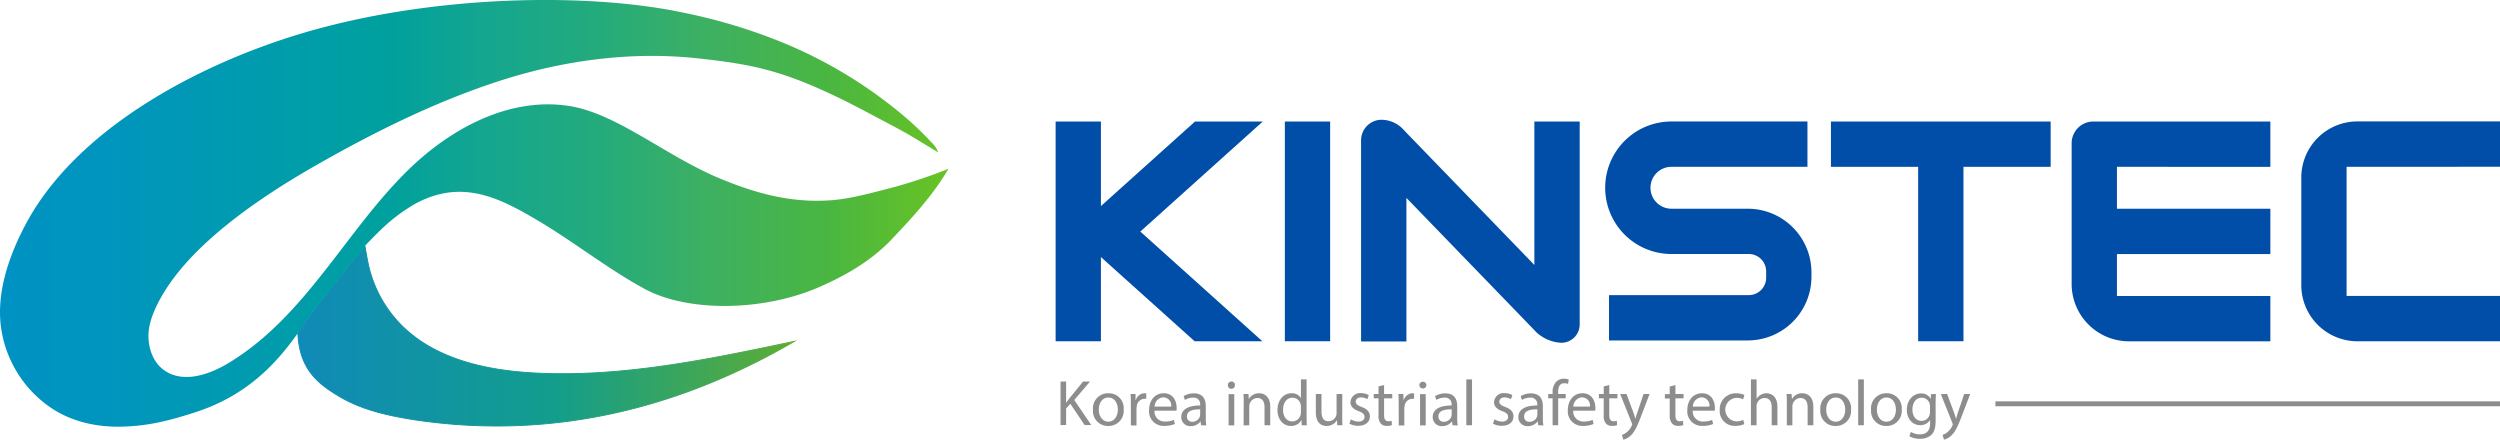
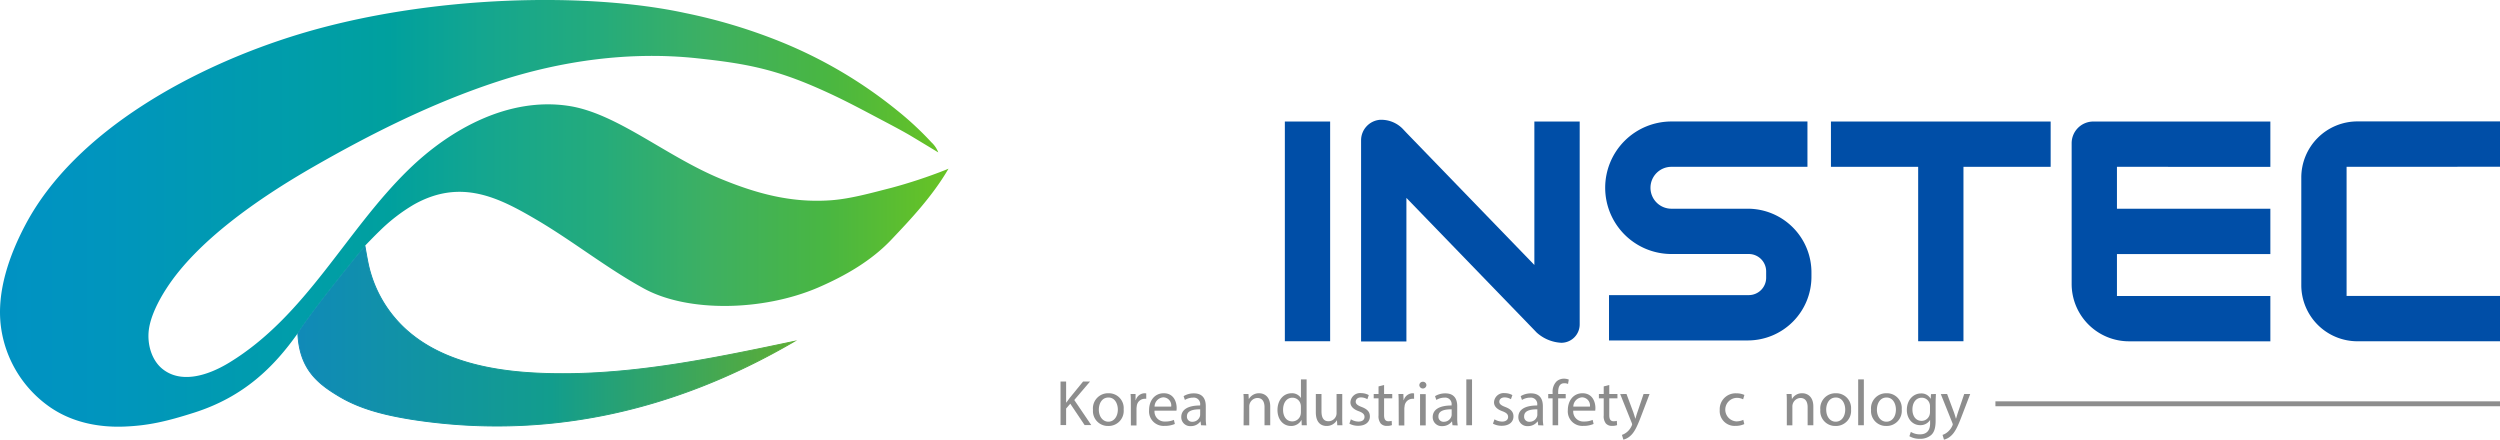
<svg xmlns="http://www.w3.org/2000/svg" viewBox="0 0 661.79 116.35">
  <defs>
    <style>.cls-1{stroke-miterlimit:10;stroke-width:0.25px;fill:url(#무제_그라디언트_6);stroke:url(#무제_그라디언트_17);}.cls-2{fill:url(#무제_그라디언트_55);}.cls-3{fill:#004ea7;}.cls-4{fill:#8d8d8d;}</style>
    <linearGradient id="무제_그라디언트_6" x1="78.85" y1="88.91" x2="210.31" y2="88.91" gradientUnits="userSpaceOnUse">
      <stop offset="0" stop-color="#108ab8" />
      <stop offset="0.51" stop-color="#129d8d" />
      <stop offset="1" stop-color="#5dad34" />
    </linearGradient>
    <linearGradient id="무제_그라디언트_17" x1="78.72" y1="88.83" x2="211.04" y2="88.83" gradientUnits="userSpaceOnUse">
      <stop offset="0" stop-color="#108ab8" />
      <stop offset="0.25" stop-color="#0d94a4" />
      <stop offset="0.51" stop-color="#179e88" />
      <stop offset="0.75" stop-color="#36a569" />
      <stop offset="1" stop-color="#5dad34" />
    </linearGradient>
    <linearGradient id="무제_그라디언트_55" y1="56.48" x2="251.06" y2="56.48" gradientUnits="userSpaceOnUse">
      <stop offset="0" stop-color="#0092c3" />
      <stop offset="0.11" stop-color="#0095be" />
      <stop offset="0.31" stop-color="#009daa" />
      <stop offset="0.41" stop-color="#00a09e" />
      <stop offset="0.51" stop-color="#14a68f" />
      <stop offset="0.63" stop-color="#24ab7c" />
      <stop offset="0.75" stop-color="#3eb061" />
      <stop offset="0.87" stop-color="#49b642" />
      <stop offset="1" stop-color="#68c324" />
    </linearGradient>
  </defs>
  <g id="레이어_2" data-name="레이어 2">
    <g id="레이어_1-2" data-name="레이어 1">
      <path class="cls-1" d="M141.27,98.72c-12.68-.7-26.05-3.65-35-12.63a32.7,32.7,0,0,1-8.74-16c-.36-1.63-.93-5-.93-5S82.67,82,78.85,88.2c.4,9.56,5.33,13.4,11.07,16.8s12.41,4.93,19,6c34.8,5.43,68.92-1.69,101.38-20.65C187.56,95.14,164.49,100,141.27,98.72Zm19.39,10.56h0Zm23.81-6.65h0Z" />
      <path class="cls-2" d="M250.26,45a133,133,0,0,1-14.32,4.73c-5.12,1.3-10.79,2.92-16.07,3.29-10.39.72-19.57-1.72-29.54-5.87C175.77,41,163,29.82,150.31,28c-15.54-2.27-30.89,5.93-42.14,16.89C91.49,61.12,81.11,83.55,60.67,96c-5.93,3.61-12.88,5.54-17.68,1.65-2.89-2.34-4.05-6.58-3.6-10.27s2.64-7.89,4.66-11C52.1,63.9,68.16,52.65,82.9,44.19c15.53-8.91,31.73-17,48.74-22.58s35.19-8.09,53-6.17c12.89,1.38,20.57,2.86,32.62,8.23,5.41,2.41,9.35,4.5,14.59,7.27,2.62,1.39,6.2,3.25,8.76,4.73.75.43,7.67,4.62,7.77,4.68a7.14,7.14,0,0,0-1.83-2.69,82.65,82.65,0,0,0-8.93-8.32,120.91,120.91,0,0,0-31-18.3,144.53,144.53,0,0,0-25.24-7.59C155.65-2.13,113.79-1.4,79.35,9,51.94,17.29,20,34.35,6.72,59.52,2.5,67.49-.95,77.2.24,86.43A30.81,30.81,0,0,0,13,107.61c5.82,4.12,12.88,5.59,19.94,5.31,6.26-.25,11.09-1.34,18.37-3.66,13.23-4.19,21.21-12.11,27.53-21.06C82.67,82,96.58,65.1,96.58,65.1s2.67-2.78,3.9-3.95a46.17,46.17,0,0,1,9.08-7c12.45-7,22.53-1.8,32.3,3.92s18.65,12.86,28.58,18.3c11.68,6.4,31.59,6,46.15-.26C223.77,73,230.74,69,236.09,63.3c4.73-5,10.68-11.23,15-18.65ZM57.44,106.79v0h0S57.44,106.78,57.44,106.79ZM204.76,79.6l.2,0Z" />
-       <polygon class="cls-3" points="301.86 61.3 334.16 90.33 316.23 90.33 292.89 69.36 291.43 68.04 291.43 90.33 279.44 90.33 279.44 32.17 291.43 32.17 291.43 54.55 292.89 53.24 316.34 32.17 334.27 32.17 301.86 61.3" />
      <rect class="cls-3" x="340.12" y="32.17" width="11.99" height="58.16" />
      <polygon class="cls-3" points="542.84 32.17 542.84 44.16 519.76 44.16 519.76 90.33 507.77 90.33 507.77 44.16 484.68 44.16 484.68 32.17 542.84 32.17" />
      <path class="cls-3" d="M560.39,44.16V55.25H601v12H560.39v11.1H601v12H563.58A15.18,15.18,0,0,1,548.4,75.16V37.91a5.74,5.74,0,0,1,5.74-5.74H601v12Z" />
      <path class="cls-3" d="M621.18,44.16V78.34h40.61v12H624.05a14.86,14.86,0,0,1-14.86-14.86V47a14.86,14.86,0,0,1,14.86-14.86h37.74v12Z" />
      <path class="cls-3" d="M479.52,73.25V72.11a16.86,16.86,0,0,0-16.85-16.86H442.46a5.54,5.54,0,0,1-5.55-5.55h0a5.54,5.54,0,0,1,5.55-5.54h36v-12h-36A17.53,17.53,0,0,0,424.92,49.7h0a17.54,17.54,0,0,0,17.54,17.54h20.47a4.6,4.6,0,0,1,4.6,4.6v1.68a4.6,4.6,0,0,1-4.6,4.6h-37v12h36.78A16.86,16.86,0,0,0,479.52,73.25Z" />
      <path class="cls-3" d="M371.36,34.14l.94,1h0l33.87,35V32.17h12V85.88a4.87,4.87,0,0,1-4.86,4.86h0A10.51,10.51,0,0,1,406.75,88l-.58-.61-33.87-35v38h-12V37.09a5.45,5.45,0,0,1,4.93-5.37A7.94,7.94,0,0,1,371.36,34.14Z" />
      <path class="cls-4" d="M280.74,101h1.48v5.56h.06c.3-.44.61-.85.9-1.23l3.53-4.33h1.84l-4.17,4.89,4.5,6.64h-1.76l-3.8-5.66-1.1,1.27v4.39h-1.48Z" />
      <path class="cls-4" d="M297.45,108.36a4,4,0,0,1-4.12,4.4,3.94,3.94,0,0,1-4-4.26,4,4,0,0,1,4.11-4.4A3.92,3.92,0,0,1,297.45,108.36Zm-6.57.09c0,1.81,1.05,3.18,2.52,3.18s2.51-1.35,2.51-3.22c0-1.4-.7-3.18-2.48-3.18S290.88,106.88,290.88,108.45Z" />
      <path class="cls-4" d="M299.35,106.88c0-1,0-1.82-.07-2.59h1.32l0,1.63h.07A2.48,2.48,0,0,1,303,104.1a1.81,1.81,0,0,1,.43.05v1.42a2.51,2.51,0,0,0-.51,0,2.12,2.12,0,0,0-2,1.94,4.6,4.6,0,0,0-.07.7v4.41h-1.49Z" />
      <path class="cls-4" d="M305.62,108.71a2.65,2.65,0,0,0,2.84,2.87,5.46,5.46,0,0,0,2.29-.43l.25,1.08a6.67,6.67,0,0,1-2.75.51,3.84,3.84,0,0,1-4.07-4.17c0-2.5,1.47-4.47,3.88-4.47,2.71,0,3.42,2.38,3.42,3.9a5.41,5.41,0,0,1-.05.71Zm4.41-1.08a2.14,2.14,0,0,0-2.09-2.45,2.5,2.5,0,0,0-2.31,2.45Z" />
      <path class="cls-4" d="M317.93,112.57l-.12-1h-.05a3.08,3.08,0,0,1-2.53,1.23,2.36,2.36,0,0,1-2.53-2.38c0-2,1.78-3.09,5-3.08v-.17a1.7,1.7,0,0,0-1.88-1.91,4.19,4.19,0,0,0-2.16.61l-.34-1a5.07,5.07,0,0,1,2.72-.74c2.53,0,3.15,1.73,3.15,3.39v3.1a11.88,11.88,0,0,0,.13,2Zm-.22-4.22c-1.64,0-3.51.25-3.51,1.86a1.34,1.34,0,0,0,1.42,1.44,2.07,2.07,0,0,0,2-1.39,1.56,1.56,0,0,0,.08-.48Z" />
-       <path class="cls-4" d="M326.9,102a.93.93,0,1,1-1.86,0A.91.91,0,0,1,326,101,.89.89,0,0,1,326.9,102Zm-1.67,10.61v-8.28h1.5v8.28Z" />
      <path class="cls-4" d="M329.23,106.53c0-.85,0-1.55-.07-2.24h1.33l.09,1.37h0a3.06,3.06,0,0,1,2.74-1.56c1.15,0,2.93.69,2.93,3.53v4.94h-1.51V107.8c0-1.34-.49-2.45-1.91-2.45a2.24,2.24,0,0,0-2.13,2.24v5h-1.5Z" />
      <path class="cls-4" d="M345.88,100.43v10c0,.74,0,1.58.07,2.14h-1.36l-.06-1.43h0a3.06,3.06,0,0,1-2.82,1.62c-2,0-3.54-1.69-3.54-4.21,0-2.75,1.69-4.45,3.71-4.45a2.77,2.77,0,0,1,2.5,1.27h0v-4.94Zm-1.51,7.23a2.7,2.7,0,0,0-.07-.63,2.21,2.21,0,0,0-2.17-1.75c-1.56,0-2.48,1.37-2.48,3.2,0,1.68.82,3.07,2.45,3.07a2.25,2.25,0,0,0,2.2-1.8,2.7,2.7,0,0,0,.07-.65Z" />
      <path class="cls-4" d="M355.31,110.31c0,.86,0,1.61.06,2.26H354l-.09-1.35h0a3.11,3.11,0,0,1-2.74,1.54c-1.3,0-2.85-.72-2.85-3.63v-4.84h1.5v4.59c0,1.57.48,2.63,1.85,2.63a2.16,2.16,0,0,0,2-1.37,2.07,2.07,0,0,0,.14-.77v-5.08h1.51Z" />
      <path class="cls-4" d="M357.6,111a3.93,3.93,0,0,0,2,.6c1.1,0,1.61-.55,1.61-1.23s-.43-1.11-1.54-1.52c-1.49-.53-2.19-1.35-2.19-2.35a2.56,2.56,0,0,1,2.86-2.43,4.1,4.1,0,0,1,2,.52l-.38,1.09a3.27,3.27,0,0,0-1.69-.48c-.89,0-1.39.52-1.39,1.13s.5,1,1.57,1.4c1.44.55,2.18,1.27,2.18,2.5,0,1.46-1.13,2.48-3.1,2.48a4.75,4.75,0,0,1-2.33-.56Z" />
      <path class="cls-4" d="M366.39,101.91v2.38h2.16v1.15h-2.16v4.46c0,1,.3,1.61,1.13,1.61a3.47,3.47,0,0,0,.88-.1l.06,1.13a3.67,3.67,0,0,1-1.33.2,2.1,2.1,0,0,1-1.63-.63,3.1,3.1,0,0,1-.58-2.16v-4.51h-1.28v-1.15h1.28v-2Z" />
      <path class="cls-4" d="M370.25,106.88c0-1,0-1.82-.07-2.59h1.31l.06,1.63h.06a2.49,2.49,0,0,1,2.3-1.82,1.73,1.73,0,0,1,.42.05v1.42a2.44,2.44,0,0,0-.51,0,2.12,2.12,0,0,0-2,1.94,4.6,4.6,0,0,0-.07.7v4.41h-1.48Z" />
      <path class="cls-4" d="M377.59,102a.94.94,0,0,1-1.87,0,.91.91,0,0,1,.94-.94A.89.89,0,0,1,377.59,102Zm-1.68,10.61v-8.28h1.5v8.28Z" />
      <path class="cls-4" d="M384.5,112.57l-.12-1h-.05a3.11,3.11,0,0,1-2.54,1.23,2.36,2.36,0,0,1-2.53-2.38c0-2,1.78-3.09,5-3.08v-.17a1.7,1.7,0,0,0-1.88-1.91,4.19,4.19,0,0,0-2.16.61l-.34-1a5.12,5.12,0,0,1,2.72-.74c2.53,0,3.15,1.73,3.15,3.39v3.1a10.84,10.84,0,0,0,.14,2Zm-.22-4.22c-1.65,0-3.51.25-3.51,1.86a1.33,1.33,0,0,0,1.42,1.44,2.06,2.06,0,0,0,2-1.39,1.57,1.57,0,0,0,.09-.48Z" />
      <path class="cls-4" d="M388.16,100.43h1.51v12.14h-1.51Z" />
      <path class="cls-4" d="M395.62,111a4,4,0,0,0,2,.6c1.09,0,1.6-.55,1.6-1.23s-.42-1.11-1.54-1.52c-1.48-.53-2.19-1.35-2.19-2.35a2.56,2.56,0,0,1,2.86-2.43,4.07,4.07,0,0,1,2,.52l-.38,1.09a3.24,3.24,0,0,0-1.69-.48c-.89,0-1.39.52-1.39,1.13s.5,1,1.57,1.4c1.44.55,2.18,1.27,2.18,2.5,0,1.46-1.13,2.48-3.1,2.48a4.77,4.77,0,0,1-2.33-.56Z" />
      <path class="cls-4" d="M407.19,112.57l-.12-1H407a3.11,3.11,0,0,1-2.54,1.23,2.36,2.36,0,0,1-2.53-2.38c0-2,1.78-3.09,5-3.08v-.17a1.7,1.7,0,0,0-1.88-1.91,4.19,4.19,0,0,0-2.16.61l-.34-1a5.12,5.12,0,0,1,2.72-.74c2.53,0,3.15,1.73,3.15,3.39v3.1a10.84,10.84,0,0,0,.14,2Zm-.23-4.22c-1.64,0-3.5.25-3.5,1.86a1.33,1.33,0,0,0,1.42,1.44,2.06,2.06,0,0,0,2-1.39,1.56,1.56,0,0,0,.08-.48Z" />
      <path class="cls-4" d="M411,112.57v-7.13h-1.16v-1.15H411v-.39a3.89,3.89,0,0,1,1-2.89,2.88,2.88,0,0,1,2-.77,3.46,3.46,0,0,1,1.28.24l-.2,1.16a2.28,2.28,0,0,0-1-.19c-1.28,0-1.61,1.13-1.61,2.4v.44h2v1.15h-2v7.13Z" />
      <path class="cls-4" d="M416.46,108.71a2.66,2.66,0,0,0,2.84,2.87,5.48,5.48,0,0,0,2.3-.43l.25,1.08a6.71,6.71,0,0,1-2.75.51,3.84,3.84,0,0,1-4.07-4.17c0-2.5,1.47-4.47,3.88-4.47,2.7,0,3.42,2.38,3.42,3.9a5.41,5.41,0,0,1-.05.71Zm4.42-1.08a2.15,2.15,0,0,0-2.09-2.45,2.5,2.5,0,0,0-2.31,2.45Z" />
      <path class="cls-4" d="M426,101.91v2.38h2.16v1.15H426v4.46c0,1,.29,1.61,1.13,1.61a3.44,3.44,0,0,0,.87-.1l.07,1.13a3.67,3.67,0,0,1-1.33.2,2.09,2.09,0,0,1-1.63-.63,3.05,3.05,0,0,1-.58-2.16v-4.51h-1.28v-1.15h1.28v-2Z" />
      <path class="cls-4" d="M430.56,104.29l1.82,4.89c.18.55.39,1.2.53,1.7h0c.15-.5.32-1.13.53-1.73l1.64-4.86h1.59l-2.25,5.9c-1.08,2.84-1.82,4.3-2.84,5.19a4.13,4.13,0,0,1-1.85,1l-.38-1.26a4,4,0,0,0,1.32-.74,4.47,4.47,0,0,0,1.26-1.67,1.13,1.13,0,0,0,.12-.36,1.25,1.25,0,0,0-.1-.4l-3.06-7.63Z" />
-       <path class="cls-4" d="M443.51,101.91v2.38h2.16v1.15h-2.16v4.46c0,1,.3,1.61,1.13,1.61a3.47,3.47,0,0,0,.88-.1l.07,1.13a3.78,3.78,0,0,1-1.34.2,2.06,2.06,0,0,1-1.62-.63A3.05,3.05,0,0,1,442,110v-4.51h-1.28v-1.15H442v-2Z" />
-       <path class="cls-4" d="M448.1,108.71a2.65,2.65,0,0,0,2.84,2.87,5.4,5.4,0,0,0,2.29-.43l.26,1.08a6.71,6.71,0,0,1-2.75.51,3.85,3.85,0,0,1-4.08-4.17c0-2.5,1.47-4.47,3.89-4.47,2.7,0,3.42,2.38,3.42,3.9a5.41,5.41,0,0,1-.05.71Zm4.41-1.08a2.14,2.14,0,0,0-2.08-2.45,2.5,2.5,0,0,0-2.31,2.45Z" />
      <path class="cls-4" d="M461.74,112.26a5.51,5.51,0,0,1-2.38.48,3.93,3.93,0,0,1-4.12-4.22,4.2,4.2,0,0,1,4.44-4.4,5,5,0,0,1,2.09.43l-.34,1.16a3.55,3.55,0,0,0-1.75-.39,3.12,3.12,0,0,0-.05,6.23,4.4,4.4,0,0,0,1.85-.41Z" />
-       <path class="cls-4" d="M463.5,100.43H465v5.16h0a2.82,2.82,0,0,1,1.08-1.06,3,3,0,0,1,1.54-.43c1.11,0,2.89.69,2.89,3.55v4.92H469v-4.75c0-1.34-.49-2.47-1.91-2.47a2.16,2.16,0,0,0-2,1.51,1.74,1.74,0,0,0-.1.72v5H463.5Z" />
      <path class="cls-4" d="M473,106.53c0-.85,0-1.55-.07-2.24h1.33l.09,1.37h0a3,3,0,0,1,2.74-1.56c1.15,0,2.93.69,2.93,3.53v4.94h-1.51V107.8c0-1.34-.5-2.45-1.92-2.45a2.24,2.24,0,0,0-2.12,2.24v5H473Z" />
      <path class="cls-4" d="M490,108.36a4,4,0,0,1-4.13,4.4,3.93,3.93,0,0,1-4-4.26,4,4,0,0,1,4.1-4.4A3.92,3.92,0,0,1,490,108.36Zm-6.57.09c0,1.81,1,3.18,2.51,3.18s2.52-1.35,2.52-3.22c0-1.4-.7-3.18-2.48-3.18S483.42,106.88,483.42,108.45Z" />
      <path class="cls-4" d="M491.89,100.43h1.5v12.14h-1.5Z" />
      <path class="cls-4" d="M503.42,108.36a4,4,0,0,1-4.12,4.4,3.94,3.94,0,0,1-4-4.26,4,4,0,0,1,4.1-4.4A3.92,3.92,0,0,1,503.42,108.36Zm-6.57.09c0,1.81,1,3.18,2.52,3.18s2.51-1.35,2.51-3.22c0-1.4-.7-3.18-2.48-3.18S496.85,106.88,496.85,108.45Z" />
      <path class="cls-4" d="M512.46,104.29c0,.6-.07,1.27-.07,2.28v4.8c0,1.9-.38,3.07-1.18,3.79a4.41,4.41,0,0,1-3,1,5.3,5.3,0,0,1-2.76-.69l.38-1.14a4.66,4.66,0,0,0,2.43.65c1.54,0,2.67-.81,2.67-2.89v-.93h0a3,3,0,0,1-2.63,1.39c-2.06,0-3.53-1.75-3.53-4,0-2.81,1.83-4.4,3.73-4.4a2.77,2.77,0,0,1,2.59,1.44h0l.07-1.25Zm-1.56,3.27a2,2,0,0,0-.09-.68,2.16,2.16,0,0,0-2.1-1.6c-1.44,0-2.46,1.22-2.46,3.13,0,1.63.82,3,2.44,3a2.2,2.2,0,0,0,2.09-1.54,2.77,2.77,0,0,0,.12-.8Z" />
      <path class="cls-4" d="M515.43,104.29l1.82,4.89c.19.55.39,1.2.53,1.7h0c.16-.5.33-1.13.53-1.73l1.65-4.86h1.59l-2.26,5.9c-1.08,2.84-1.82,4.3-2.84,5.19a4.08,4.08,0,0,1-1.85,1l-.38-1.26a3.87,3.87,0,0,0,1.32-.74,4.58,4.58,0,0,0,1.27-1.67,1.13,1.13,0,0,0,.12-.36,1.35,1.35,0,0,0-.11-.4l-3.06-7.63Z" />
      <rect class="cls-4" x="528.22" y="106.24" width="133.57" height="1.3" />
    </g>
  </g>
</svg>